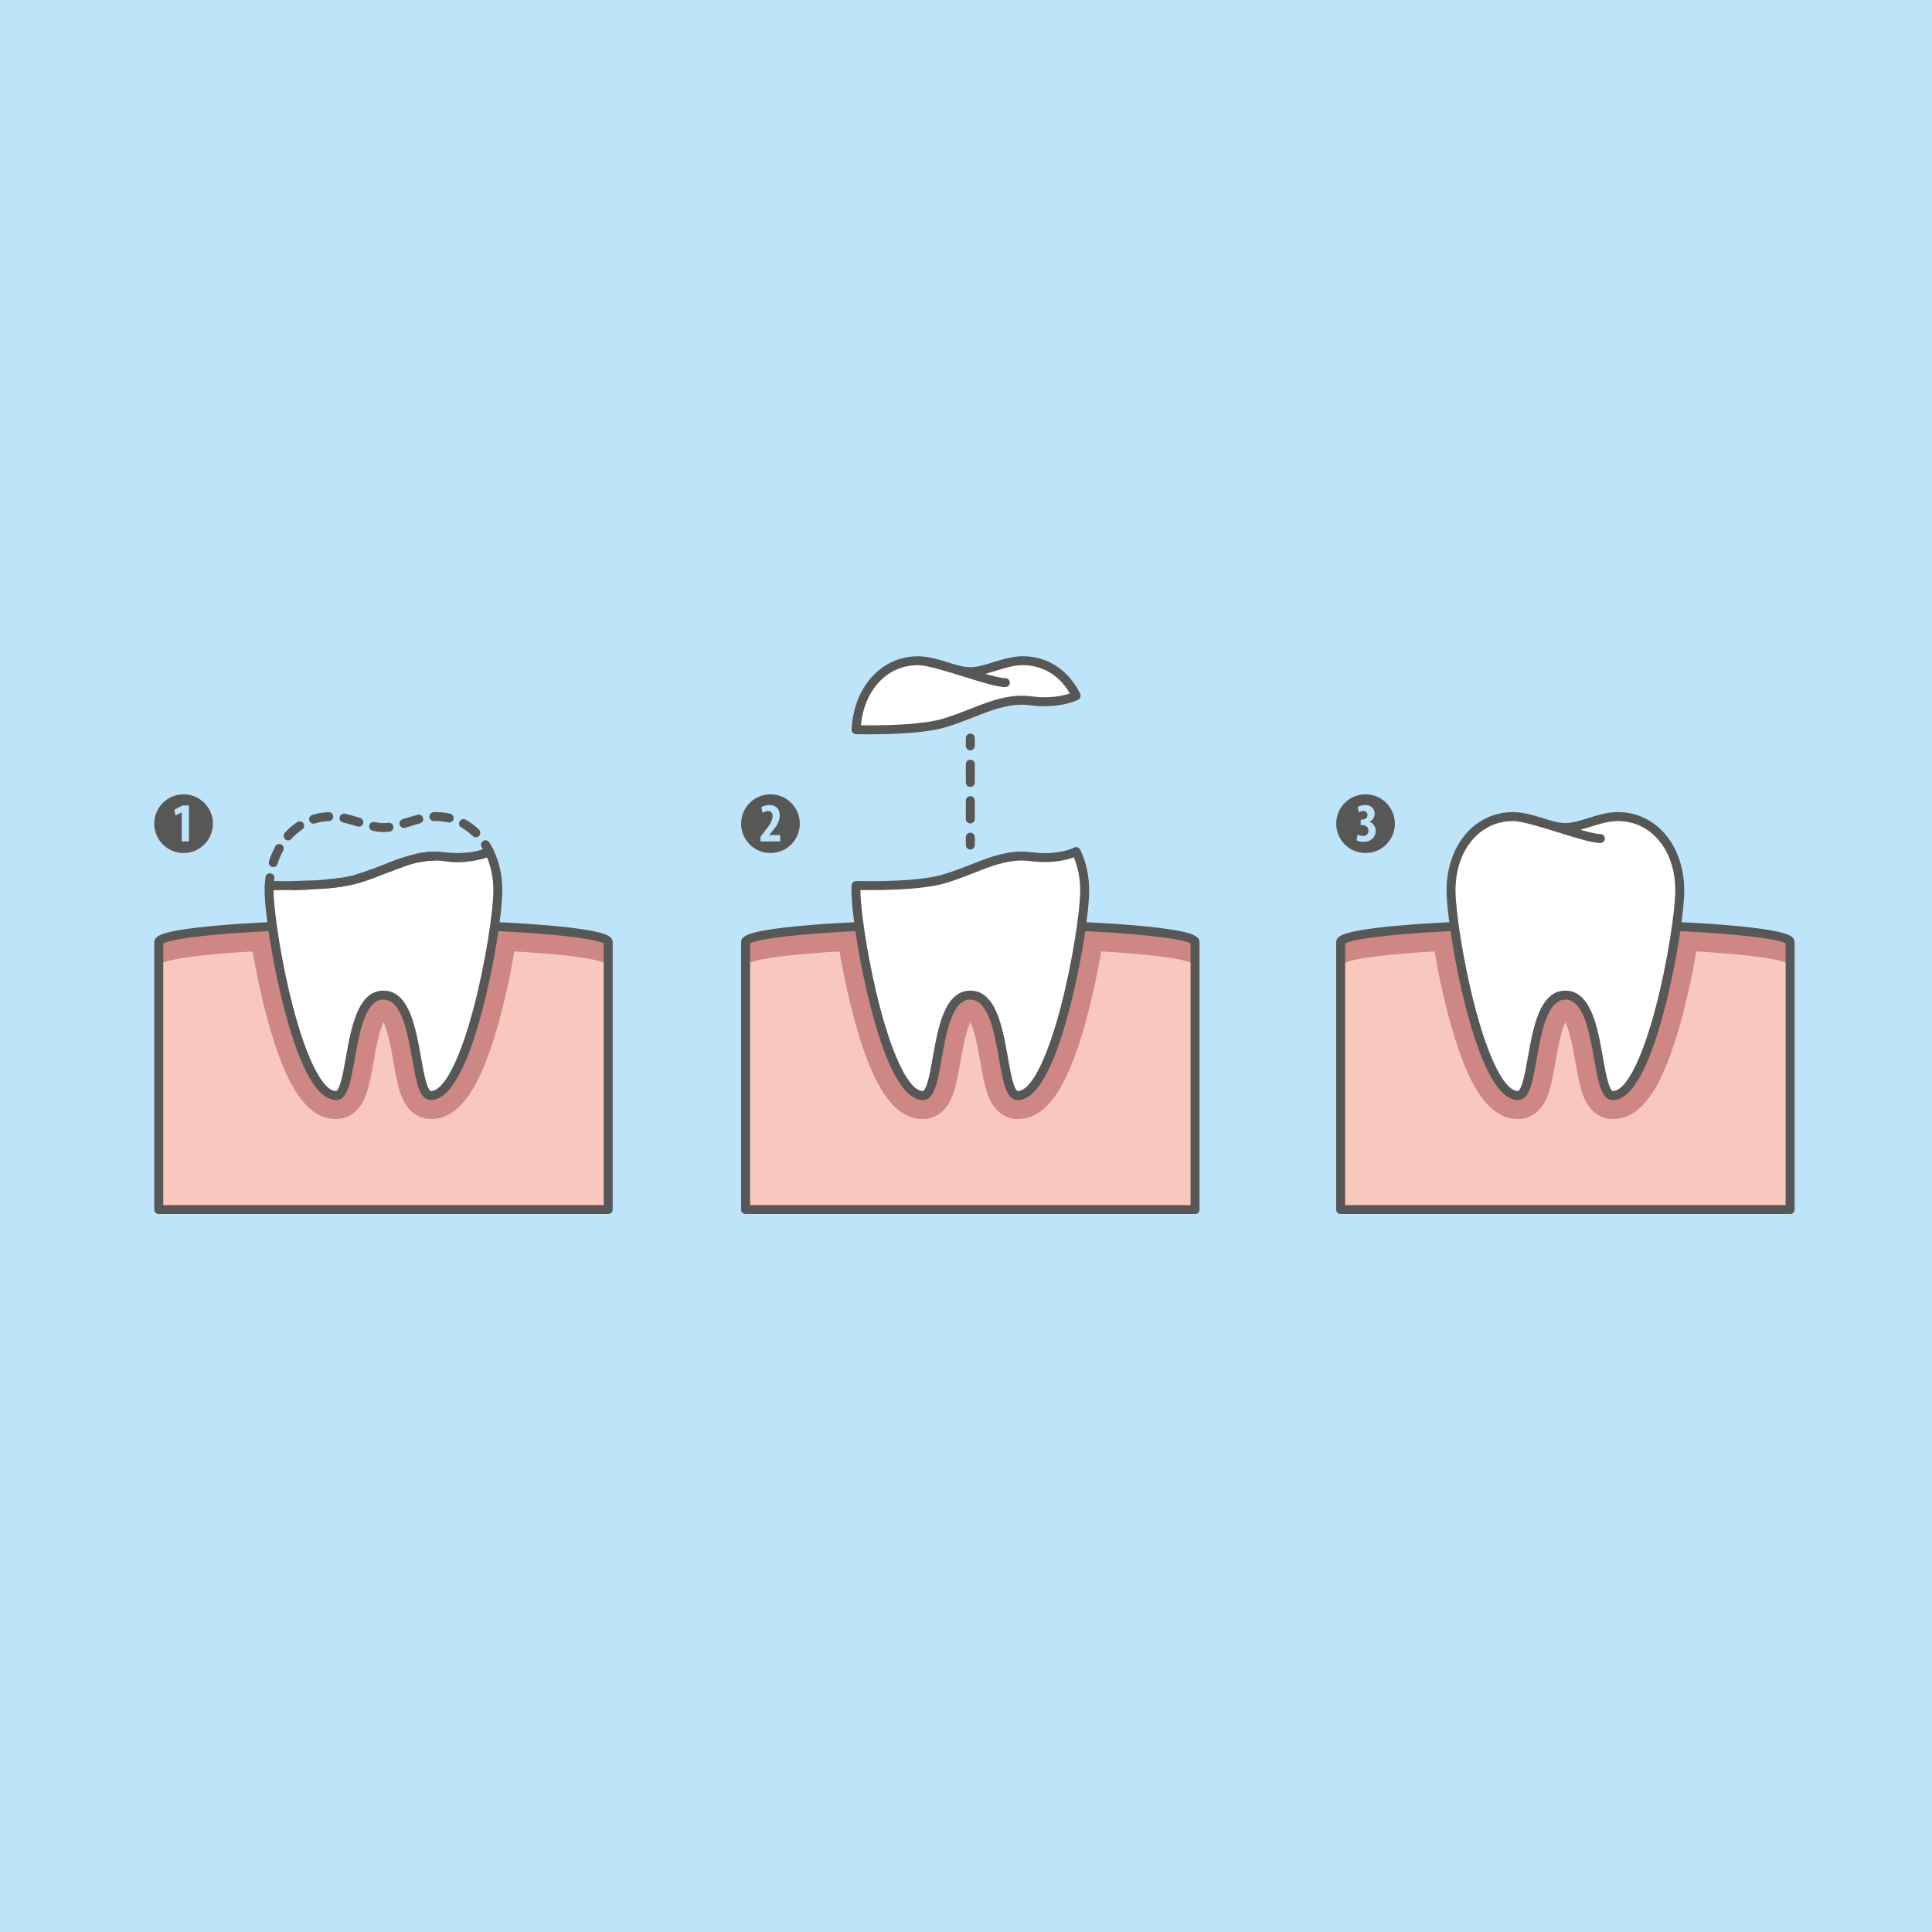
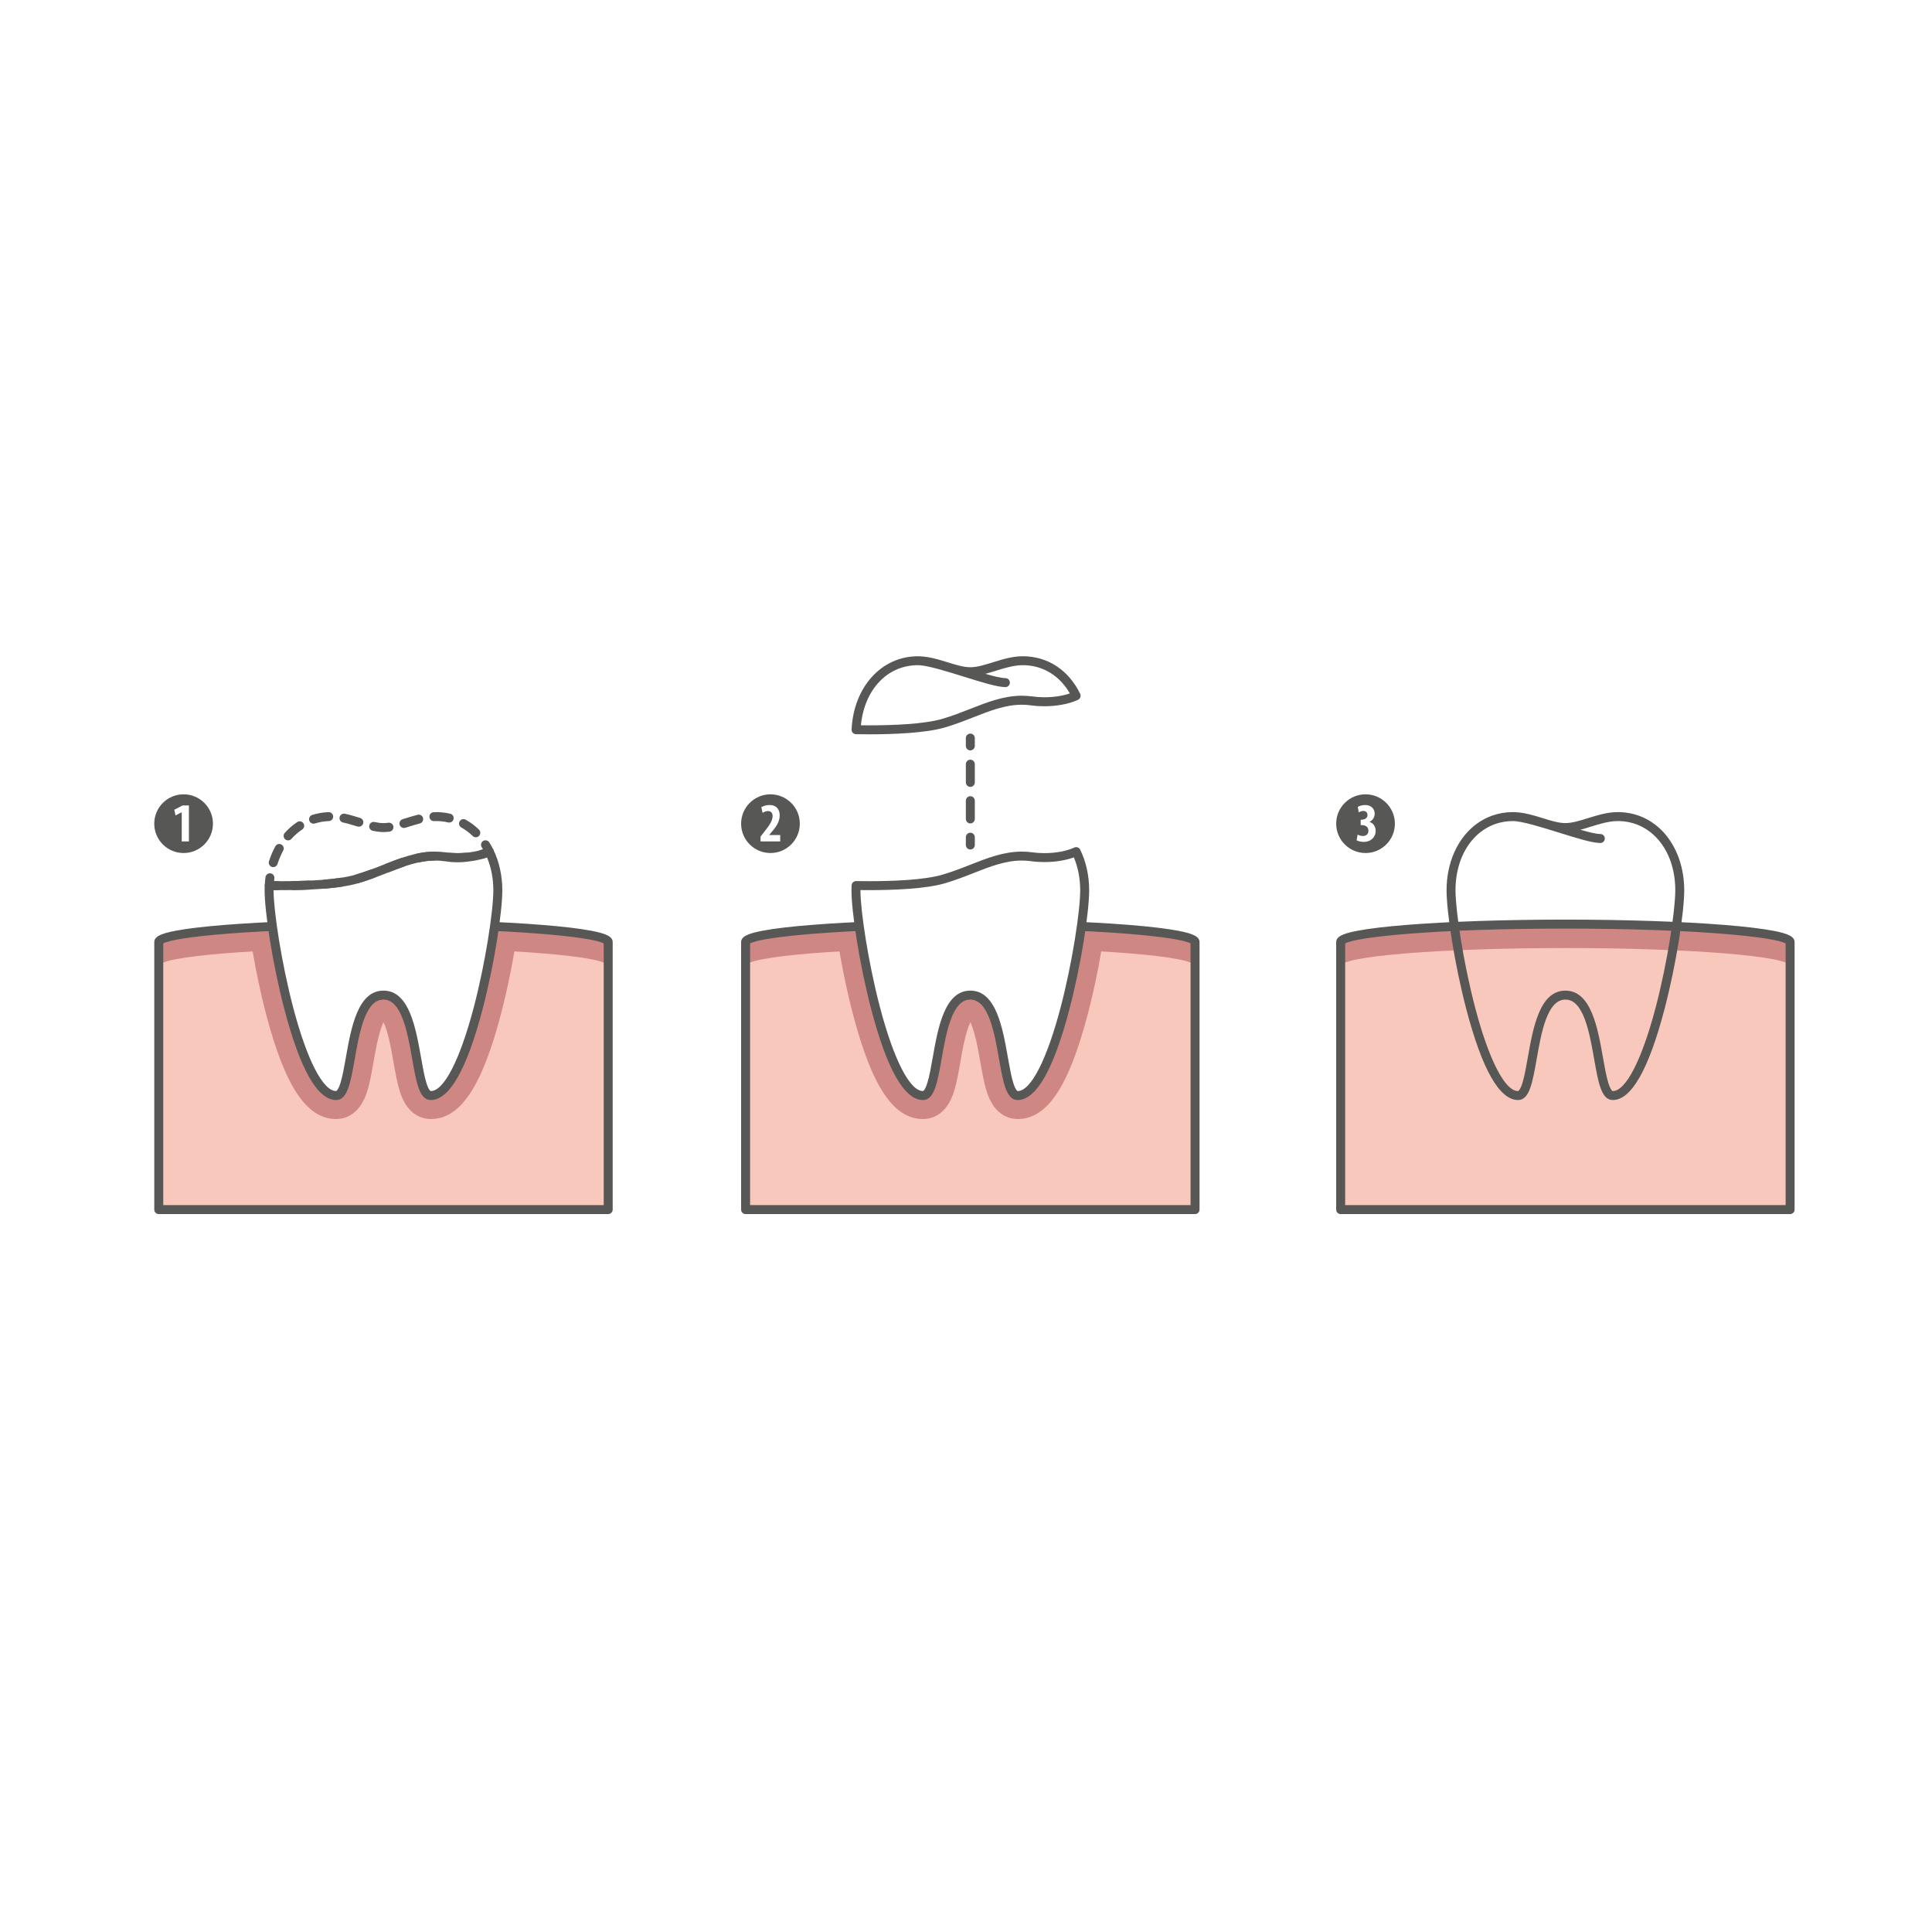
<svg xmlns="http://www.w3.org/2000/svg" version="1.1" id="Layer_1" x="0px" y="0px" viewBox="0 0 1000 1000" style="enable-background:new 0 0 1000 1000;" xml:space="preserve">
  <style type="text/css">
	.st0{fill:#BEE4FA;}
	.st1{fill:#F9C8BC;}
	.st2{fill:#CE8782;}
	.st3{fill:#575756;}
	.st4{fill:#FFFFFF;}
</style>
  <g>
-     <rect x="0" y="0" class="st0" width="1000" height="1000" />
-   </g>
+     </g>
  <g>
    <g>
      <g>
        <g>
          <g>
            <path class="st1" d="M693.93,487.69c0-5.18,52.08-9.38,116.31-9.38s116.31,4.2,116.31,9.38v138.4H693.93V487.69z" />
          </g>
        </g>
        <g>
          <g>
            <path class="st2" d="M810.24,478.31c-64.24,0-116.31,4.2-116.31,9.38v12.39c0-5.18,52.08-9.38,116.31-9.38       s116.31,4.2,116.31,9.38v-12.39C926.56,482.51,874.48,478.31,810.24,478.31z" />
          </g>
          <g>
-             <path class="st2" d="M785.74,579.2c4.31,0,12.13-1.85,16.05-14.2c1.36-4.28,2.29-9.53,3.27-15.09       c0.97-5.52,1.98-11.22,3.4-15.99c0.66-2.23,1.28-3.79,1.8-4.88c0.52,1.09,1.14,2.66,1.8,4.88c1.42,4.77,2.43,10.48,3.4,15.99       c0.98,5.56,1.91,10.81,3.27,15.09c3.92,12.36,11.74,14.2,16.05,14.2c15.24,0,26.42-16.75,36.27-54.31       c4-15.25,7.06-31.6,8.83-44.6c-19.73-1.24-44.54-1.98-71.5-1.98c-25.28,0-48.68,0.65-67.76,1.76       c1.77,13.04,4.84,29.49,8.86,44.83C759.32,562.45,770.5,579.2,785.74,579.2z" />
-           </g>
+             </g>
        </g>
        <g>
          <g>
            <path class="st3" d="M926.56,628.41H693.93c-1.28,0-2.32-1.04-2.32-2.32v-138.4c0-2.79,2.99-4.4,11.03-5.93       c5.94-1.13,14.41-2.15,25.17-3.01c22.03-1.78,51.3-2.76,82.43-2.76c31.13,0,60.4,0.98,82.43,2.76       c10.76,0.87,19.24,1.88,25.18,3.01c8.04,1.53,11.03,3.14,11.03,5.93v138.4C928.88,627.37,927.84,628.41,926.56,628.41z        M696.25,623.77h227.99V488.34c-5.13-3.31-46.47-7.71-113.99-7.71c-67.52,0-108.86,4.4-113.99,7.71V623.77z" />
          </g>
        </g>
      </g>
      <g>
        <g>
          <g>
            <g>
              <g>
-                 <path class="st4" d="M837.4,422.66c-9.57,0-19.13,5.69-27.15,5.69c-8.02,0-17.58-5.69-27.15-5.69         c-19.15,0-32.04,17.07-32.04,38.12c0,21.05,15.52,106.27,34.67,106.27c9.57,0,5.13-51.99,24.52-51.99         c19.38,0,14.94,51.99,24.52,51.99c19.15,0,34.67-85.22,34.67-106.27C869.43,439.73,856.55,422.66,837.4,422.66z" />
-               </g>
+                 </g>
            </g>
          </g>
        </g>
        <g>
          <g>
            <g>
              <path class="st3" d="M862.4,432.36c-6.31-7.75-15.19-12.02-25-12.02c-5.35,0-10.49,1.59-15.46,3.14        c-4.23,1.31-8.22,2.55-11.7,2.55c-3.48,0-7.47-1.24-11.7-2.55c-4.63-1.44-9.4-2.9-14.36-3.1c-0.38-0.03-0.75-0.04-1.09-0.04        c-3.68,0-7.23,0.6-10.56,1.76c-5.55,1.93-10.5,5.42-14.44,10.26c-4.15,5.1-7.02,11.46-8.4,18.49        c-0.63,3.19-0.95,6.52-0.95,9.93c0,10.86,3.91,37.51,10.23,61.62c8.17,31.17,17.17,46.97,26.76,46.97        c5.9,0,7.47-8.88,9.64-21.18c2.42-13.73,5.44-30.81,14.88-30.81c9.44,0,12.46,17.09,14.88,30.81        c2.17,12.29,3.74,21.18,9.64,21.18c9.59,0,18.59-15.8,26.76-46.97c6.32-24.11,10.23-50.76,10.23-61.62        C871.75,449.87,868.43,439.78,862.4,432.36z M857.03,521.23c-7.14,27.24-15.47,43.51-22.27,43.51c-0.01,0-0.99-0.11-2.26-4.11        c-1.07-3.37-1.91-8.16-2.81-13.23c-2.73-15.44-6.12-34.65-19.45-34.65s-16.72,19.21-19.45,34.65        c-0.9,5.07-1.74,9.86-2.81,13.23c-1.27,4-2.25,4.11-2.26,4.11c-6.81,0-15.13-16.26-22.27-43.51        c-6.03-23-10.08-49.82-10.08-60.44c0-20.75,12.5-35.8,29.72-35.8c4.65,0,14.78,3.16,23.72,5.94c9.3,2.9,17.33,5.4,21.52,5.4        c1.28,0,2.32-1.04,2.32-2.32c0-1.28-1.04-2.32-2.32-2.32c-2.06,0-5.87-0.93-10.33-2.21c1.74-0.46,3.51-1,5.32-1.57        c4.64-1.44,9.43-2.93,14.08-2.93c17.22,0,29.72,15.06,29.72,35.8C867.11,471.4,863.06,498.22,857.03,521.23z" />
            </g>
          </g>
        </g>
      </g>
    </g>
    <g>
      <g>
        <g>
          <g>
            <path class="st3" d="M706.8,411.14c-8.39,0-15.19,6.8-15.19,15.19c0,8.39,6.8,15.19,15.19,15.19c8.39,0,15.19-6.8,15.19-15.19       C721.98,417.94,715.18,411.14,706.8,411.14z M705.84,435.76c-1.52,0-2.84-0.37-3.67-0.83l0.54-2.95       c0.74,0.43,1.78,0.72,2.78,0.72c1.8,0,2.81-1.12,2.81-2.69c0-2.06-1.58-2.95-3.49-2.95h-0.52v-2.75h0.37       c1.37-0.03,3.15-0.6,3.15-2.41c0-1.35-0.86-2.15-2.18-2.15c-0.83,0-1.66,0.32-2.35,0.74l-0.49-2.84       c0.77-0.49,2.29-0.97,3.84-0.97c3.26,0,4.9,2.12,4.9,4.5c0,1.86-1.03,3.41-2.66,4.18v0.06c1.8,0.6,3.18,2.21,3.18,4.73       C712.06,432.98,709.88,435.76,705.84,435.76z" />
          </g>
        </g>
      </g>
    </g>
  </g>
  <g>
    <g>
      <g>
        <g>
          <g>
            <g>
              <path class="st1" d="M385.92,487.69c0-5.18,52.08-9.38,116.31-9.38c64.24,0,116.31,4.2,116.31,9.38v138.4H385.92V487.69z" />
            </g>
          </g>
          <g>
            <g>
              <path class="st2" d="M502.24,478.31c-64.24,0-116.31,4.2-116.31,9.38v12.39c0-5.18,52.08-9.38,116.31-9.38        c64.24,0,116.31,4.2,116.31,9.38v-12.39C618.55,482.51,566.47,478.31,502.24,478.31z" />
            </g>
            <g>
              <path class="st2" d="M477.73,579.2c4.31,0,12.13-1.85,16.05-14.2c1.36-4.28,2.29-9.53,3.27-15.09        c0.97-5.52,1.98-11.22,3.4-15.99c0.66-2.23,1.28-3.79,1.8-4.88c0.52,1.09,1.14,2.66,1.8,4.88c1.42,4.77,2.43,10.48,3.4,15.99        c0.98,5.56,1.91,10.81,3.27,15.09c3.92,12.36,11.74,14.2,16.05,14.2c15.24,0,26.42-16.75,36.27-54.31        c4-15.25,7.06-31.6,8.83-44.6c-19.73-1.24-44.54-1.98-71.5-1.98c-25.28,0-48.68,0.65-67.76,1.76        c1.77,13.04,4.84,29.49,8.86,44.83C451.31,562.45,462.5,579.2,477.73,579.2z" />
            </g>
          </g>
          <g>
            <g>
              <path class="st3" d="M618.55,628.41H385.92c-1.28,0-2.32-1.04-2.32-2.32v-138.4c0-2.79,2.99-4.4,11.03-5.93        c5.94-1.13,14.41-2.15,25.18-3.01c22.03-1.78,51.3-2.76,82.43-2.76s60.4,0.98,82.43,2.76c10.76,0.87,19.24,1.88,25.18,3.01        c8.04,1.53,11.03,3.14,11.03,5.93v138.4C620.87,627.37,619.83,628.41,618.55,628.41z M388.24,623.77h227.99V488.34        c-5.13-3.31-46.47-7.71-113.99-7.71c-67.52,0-108.86,4.4-113.99,7.71V623.77z" />
            </g>
          </g>
        </g>
      </g>
      <g>
        <path class="st4" d="M534.04,443.46c-16.09-2.22-28.85,6.66-45.72,11.54c-11.78,3.41-33.29,3.57-45.2,3.36     c-0.04,0.8-0.06,1.61-0.06,2.42c0,21.05,15.52,106.27,34.67,106.27c9.57,0,5.13-51.99,24.52-51.99     c19.38,0,14.94,51.99,24.52,51.99c19.15,0,34.67-85.22,34.67-106.27c0-7.33-1.57-14.18-4.41-19.99     C550.97,443.59,541.92,444.55,534.04,443.46z" />
        <path class="st3" d="M526.75,569.37c-5.9,0-7.47-8.88-9.64-21.17c-2.42-13.73-5.44-30.82-14.88-30.82     c-9.44,0-12.46,17.09-14.88,30.82c-2.17,12.29-3.74,21.17-9.64,21.17c-9.59,0-18.59-15.8-26.76-46.97     c-6.32-24.11-10.23-50.76-10.23-61.62c0-0.77,0.02-1.58,0.07-2.53c0.06-1.25,1.1-2.21,2.36-2.21c2.28,0.04,4.56,0.06,6.8,0.06     c11.96,0,28.21-0.58,37.72-3.33c5.15-1.49,9.95-3.38,14.58-5.2c8.88-3.49,17.26-6.78,26.68-6.78c1.81,0,3.64,0.13,5.43,0.37     c2,0.28,4.1,0.42,6.23,0.42c5.85,0,11.48-1.05,15.45-2.89c1.14-0.53,2.5-0.05,3.06,1.08c3.04,6.21,4.65,13.48,4.65,21.01     c0,10.86-3.91,37.51-10.23,61.62C545.34,553.57,536.34,569.37,526.75,569.37z M502.24,512.74c13.33,0,16.72,19.21,19.45,34.65     c0.9,5.07,1.74,9.86,2.81,13.23c1.27,4,2.25,4.11,2.26,4.11c6.81,0,15.13-16.27,22.27-43.51c6.03-23,10.08-49.82,10.08-60.44     c0-6.04-1.13-11.87-3.28-17c-4.3,1.56-9.71,2.43-15.24,2.43c-2.35,0-4.66-0.15-6.87-0.46c-1.58-0.22-3.19-0.33-4.79-0.33     c-8.54,0-16.52,3.14-24.98,6.46c-4.74,1.86-9.64,3.79-14.99,5.34c-10.03,2.9-26.75,3.51-39.01,3.51c-1.51,0-3.05-0.01-4.59-0.03     c0,0.02,0,0.05,0,0.07c0,10.62,4.05,37.44,10.08,60.44c7.14,27.24,15.47,43.51,22.27,43.51c0.01,0,0.99-0.11,2.26-4.11     c1.07-3.37,1.91-8.16,2.81-13.23C485.51,531.96,488.91,512.74,502.24,512.74z" />
      </g>
      <g>
-         <path class="st4" d="M529.39,341.99c-9.57,0-19.13,5.69-27.15,5.69c-8.02,0-17.58-5.69-27.15-5.69     c-18.41,0-31.02,15.77-31.97,35.7c11.91,0.21,33.43,0.05,45.2-3.36c16.87-4.88,29.63-13.77,45.72-11.54     c7.89,1.09,16.93,0.13,22.97-2.67C551.69,349.24,541.87,341.99,529.39,341.99z" />
        <path class="st3" d="M559.1,359.1c-6.05-12.35-16.87-19.43-29.71-19.43c-5.35,0-10.49,1.59-15.46,3.14     c-4.23,1.31-8.22,2.55-11.7,2.55c-3.48,0-7.47-1.24-11.7-2.55c-4.59-1.43-9.34-2.88-14.25-3.09c-0.4-0.03-0.78-0.04-1.14-0.04     c-0.01,0-0.01,0-0.02,0c-0.02,0-0.03,0-0.05,0c-18.82,0-33.24,15.94-34.29,37.91c-0.03,0.63,0.2,1.24,0.62,1.7     c0.43,0.46,1.02,0.72,1.65,0.73c2.31,0.04,4.63,0.06,6.89,0.06c12.25,0,28.96-0.61,38.99-3.51c5.36-1.55,10.25-3.48,14.99-5.34     c8.46-3.32,16.44-6.46,24.98-6.46c1.6,0,3.21,0.11,4.79,0.33c2.21,0.31,4.52,0.46,6.87,0.46c0,0,0,0,0,0     c6.5,0,12.84-1.21,17.4-3.32c0.57-0.26,1-0.74,1.21-1.33C559.41,360.3,559.37,359.66,559.1,359.1z M540.59,360.9     c-2.13,0-4.23-0.14-6.23-0.42c-1.79-0.25-3.61-0.37-5.43-0.37c-9.41,0-17.8,3.3-26.68,6.79c-4.64,1.82-9.44,3.71-14.58,5.2     c-9.51,2.75-25.75,3.33-37.7,3.33c-1.44,0-2.9-0.01-4.36-0.03c1.77-18.43,13.64-31.1,29.48-31.1c0.34,0,0.68,0.02,1.02,0.04     c4.98,0.36,14.39,3.3,22.76,5.9c9.3,2.9,17.33,5.4,21.52,5.4c1.28,0,2.32-1.04,2.32-2.32c0-1.28-1.04-2.32-2.32-2.32     c-2.06,0-5.89-0.93-10.36-2.22c1.73-0.46,3.49-1,5.29-1.56c4.64-1.44,9.43-2.93,14.08-2.93c10.21,0,18.97,5.29,24.36,14.62     C550.04,360.19,545.39,360.9,540.59,360.9z" />
      </g>
      <g>
        <g>
          <path class="st3" d="M502.24,388.4c-1.28,0-2.32-1.04-2.32-2.32v-4.05c0-1.28,1.04-2.32,2.32-2.32c1.28,0,2.32,1.04,2.32,2.32      v4.05C504.56,387.36,503.52,388.4,502.24,388.4z" />
        </g>
        <g>
          <path class="st3" d="M502.24,426.2c-1.28,0-2.32-1.04-2.32-2.32v-9.45c0-1.28,1.04-2.32,2.32-2.32c1.28,0,2.32,1.04,2.32,2.32      v9.45C504.56,425.16,503.52,426.2,502.24,426.2z M502.24,407.3c-1.28,0-2.32-1.04-2.32-2.32v-9.45c0-1.28,1.04-2.32,2.32-2.32      c1.28,0,2.32,1.04,2.32,2.32v9.45C504.56,406.26,503.52,407.3,502.24,407.3z" />
        </g>
        <g>
          <path class="st3" d="M502.24,439.7c-1.28,0-2.32-1.04-2.32-2.32v-4.05c0-1.28,1.04-2.32,2.32-2.32c1.28,0,2.32,1.04,2.32,2.32      v4.05C504.56,438.66,503.52,439.7,502.24,439.7z" />
        </g>
      </g>
    </g>
    <g>
      <g>
        <g>
          <g>
            <path class="st3" d="M398.79,411.14c-8.39,0-15.19,6.8-15.19,15.19c0,8.39,6.8,15.19,15.19,15.19c8.39,0,15.19-6.8,15.19-15.19       C413.97,417.94,407.18,411.14,398.79,411.14z M403.86,435.53h-10.2v-2.52l1.86-2.38c2.41-3.06,4.38-5.61,4.38-8.28       c0-1.49-0.83-2.55-2.38-2.55c-1.17,0-2.12,0.51-2.81,0.94l-0.66-2.92c0.86-0.54,2.46-1.15,4.15-1.15       c4.07,0,5.38,2.72,5.38,5.38c0,3.49-2.18,6.3-4.32,8.79l-1.12,1.32v0.06h5.7V435.53z" />
          </g>
        </g>
      </g>
    </g>
  </g>
  <g>
    <g>
      <g>
        <g>
          <g>
            <path class="st3" d="M95.03,411.14c-8.39,0-15.19,6.8-15.19,15.19c0,8.39,6.8,15.19,15.19,15.19c8.39,0,15.19-6.8,15.19-15.19       C110.22,417.94,103.42,411.14,95.03,411.14z M97.78,435.53h-3.72v-15.09H94l-3.15,1.63l-0.63-2.95l4.27-2.21h3.29V435.53z" />
          </g>
        </g>
      </g>
    </g>
    <g>
      <g>
        <g>
          <g>
            <g>
              <path class="st1" d="M82.17,487.69c0-5.18,52.08-9.38,116.31-9.38s116.31,4.2,116.31,9.38v138.4H82.17V487.69z" />
            </g>
          </g>
          <g>
            <g>
              <path class="st2" d="M198.48,478.31c-64.24,0-116.31,4.2-116.31,9.38v12.39c0-5.18,52.08-9.38,116.31-9.38        s116.31,4.2,116.31,9.38v-12.39C314.79,482.51,262.72,478.31,198.48,478.31z" />
            </g>
            <g>
              <path class="st2" d="M173.98,579.2c4.31,0,12.13-1.85,16.05-14.2c1.36-4.28,2.29-9.53,3.27-15.09        c0.97-5.52,1.98-11.22,3.4-15.99c0.66-2.23,1.28-3.79,1.8-4.88c0.52,1.09,1.14,2.66,1.8,4.88c1.42,4.77,2.43,10.48,3.4,15.99        c0.98,5.56,1.91,10.81,3.27,15.09c3.92,12.36,11.74,14.2,16.05,14.2c15.24,0,26.42-16.75,36.27-54.31        c4-15.25,7.06-31.6,8.83-44.6c-19.73-1.24-44.54-1.98-71.5-1.98c-25.28,0-48.68,0.65-67.76,1.76        c1.77,13.04,4.84,29.49,8.86,44.83C147.56,562.45,158.74,579.2,173.98,579.2z" />
            </g>
          </g>
          <g>
            <g>
              <path class="st3" d="M314.79,628.41H82.17c-1.28,0-2.32-1.04-2.32-2.32v-138.4c0-2.79,2.99-4.4,11.03-5.93        c5.94-1.13,14.41-2.15,25.18-3.01c22.03-1.78,51.3-2.76,82.43-2.76s60.4,0.98,82.43,2.76c10.76,0.87,19.24,1.88,25.18,3.01        c8.04,1.53,11.03,3.14,11.03,5.93v138.4C317.11,627.37,316.08,628.41,314.79,628.41z M84.49,623.77h227.99V488.34        c-5.13-3.31-46.47-7.71-113.99-7.71s-108.86,4.4-113.99,7.71V623.77z" />
            </g>
          </g>
        </g>
      </g>
      <g>
        <g>
          <path class="st4" d="M230.28,443.46c-16.09-2.22-28.85,6.66-45.72,11.54c-11.78,3.41-33.29,3.57-45.2,3.36      c-0.04,0.8-0.06,1.61-0.06,2.42c0,21.05,15.52,106.27,34.67,106.27c9.57,0,5.13-51.99,24.52-51.99      c19.38,0,14.94,51.99,24.52,51.99c19.15,0,34.67-85.22,34.67-106.27c0-7.33-1.57-14.18-4.41-19.99      C247.21,443.59,238.17,444.55,230.28,443.46z" />
          <path class="st3" d="M223,569.37c-5.9,0-7.47-8.88-9.64-21.18c-2.42-13.73-5.44-30.81-14.88-30.81      c-9.44,0-12.46,17.09-14.88,30.82c-2.17,12.29-3.74,21.17-9.64,21.17c-9.59,0-18.59-15.8-26.76-46.97      c-6.32-24.11-10.23-50.76-10.23-61.62c0-0.77,0.02-1.58,0.07-2.53c0.06-1.25,1.08-2.21,2.36-2.21c2.28,0.04,4.56,0.06,6.8,0.06      c11.96,0,28.21-0.58,37.72-3.33c5.15-1.49,9.95-3.38,14.58-5.2c8.88-3.49,17.26-6.78,26.68-6.78c1.81,0,3.64,0.13,5.43,0.37      c2,0.28,4.1,0.42,6.23,0.42c5.85,0,11.48-1.05,15.45-2.89c1.14-0.53,2.5-0.05,3.06,1.08c3.04,6.21,4.65,13.48,4.65,21.01      c0,10.86-3.91,37.51-10.23,61.62C241.59,553.57,232.59,569.37,223,569.37z M198.48,512.74c13.33,0,16.72,19.21,19.45,34.65      c0.9,5.07,1.74,9.86,2.81,13.23c1.27,4,2.25,4.11,2.26,4.11c6.81,0,15.13-16.27,22.27-43.51c6.03-23,10.08-49.82,10.08-60.44      c0-6.04-1.13-11.87-3.28-17c-4.3,1.56-9.71,2.43-15.24,2.43c-2.35,0-4.66-0.15-6.87-0.46c-1.58-0.22-3.19-0.33-4.79-0.33      c-8.54,0-16.52,3.14-24.98,6.46c-4.74,1.86-9.64,3.79-14.99,5.34c-10.03,2.9-26.75,3.51-39.01,3.51c-1.51,0-3.05-0.01-4.59-0.03      c0,0.02,0,0.05,0,0.07c0,10.62,4.05,37.44,10.08,60.44c7.14,27.24,15.47,43.51,22.27,43.51c0.01,0,0.99-0.11,2.26-4.11      c1.07-3.37,1.91-8.16,2.81-13.23C181.76,531.96,185.15,512.74,198.48,512.74z" />
        </g>
        <g>
          <g>
            <path class="st3" d="M143.4,460.73c-0.01,0-0.01,0-0.02,0c-1.45-0.01-2.81-0.03-4.07-0.05c-0.63-0.01-1.22-0.28-1.65-0.73       c-0.43-0.46-0.65-1.07-0.62-1.7c0.07-1.42,0.19-2.84,0.37-4.22c0.17-1.27,1.33-2.17,2.6-2c1.27,0.17,2.17,1.33,2,2.6       c-0.06,0.48-0.12,0.96-0.17,1.45c0.51,0.01,1.04,0.01,1.57,0.02c1.28,0.01,2.31,1.06,2.3,2.34       C145.71,459.7,144.68,460.73,143.4,460.73z" />
          </g>
          <g>
            <path class="st3" d="M151.74,460.7c-1.26,0-2.3-1.01-2.32-2.28c-0.02-1.28,1-2.34,2.28-2.36c2.86-0.05,5.65-0.13,8.27-0.24       c1.29-0.06,2.36,0.93,2.42,2.21c0.06,1.28-0.93,2.36-2.21,2.42c-2.67,0.12-5.5,0.2-8.4,0.25       C151.77,460.7,151.75,460.7,151.74,460.7z M168.4,459.92c-1.19,0-2.21-0.91-2.31-2.12c-0.11-1.28,0.84-2.4,2.11-2.51       c2.97-0.25,5.71-0.57,8.13-0.94c1.26-0.19,2.45,0.68,2.64,1.95c0.19,1.27-0.68,2.45-1.95,2.64c-2.53,0.38-5.37,0.71-8.44,0.97       C168.54,459.92,168.47,459.92,168.4,459.92z M184.85,457.23c-1,0-1.93-0.66-2.23-1.67c-0.36-1.23,0.34-2.52,1.57-2.88       c2.4-0.7,4.87-1.53,7.75-2.6c1.2-0.45,2.54,0.17,2.98,1.37c0.44,1.2-0.17,2.54-1.37,2.98c-2.99,1.11-5.55,1.96-8.06,2.7       C185.28,457.2,185.06,457.23,184.85,457.23z M200.53,451.59c-0.93,0-1.8-0.56-2.16-1.47c-0.47-1.19,0.12-2.54,1.31-3.01       c2.52-0.99,5.21-2.03,7.91-2.96c1.21-0.41,2.53,0.23,2.95,1.44c0.41,1.21-0.23,2.53-1.44,2.95c-2.61,0.89-5.24,1.91-7.71,2.88       C201.1,451.53,200.81,451.59,200.53,451.59z M216.36,446.4c-1.07,0-2.04-0.75-2.27-1.84c-0.27-1.25,0.54-2.48,1.79-2.75       c3.03-0.64,5.88-0.97,8.71-1.02c0.01,0,0.02,0,0.03,0c1.27,0,2.3,1.02,2.32,2.29c0.02,1.28-1,2.33-2.29,2.35       c-2.52,0.04-5.08,0.34-7.82,0.92C216.68,446.38,216.52,446.4,216.36,446.4z M236.83,446.22c-1.37,0-2.74-0.05-4.08-0.16       c-1.28-0.1-2.23-1.22-2.13-2.5c0.1-1.28,1.22-2.24,2.5-2.13c2.6,0.2,5.32,0.19,7.94-0.04c1.28-0.11,2.4,0.83,2.52,2.11       c0.11,1.28-0.83,2.4-2.11,2.52C239.94,446.15,238.38,446.22,236.83,446.22z" />
          </g>
          <g>
            <path class="st3" d="M249.47,444.52c-1,0-1.93-0.65-2.22-1.66c-0.36-1.23,0.34-2.52,1.57-2.88c0.41-0.12,0.8-0.25,1.18-0.38       c-0.22-0.38-0.44-0.75-0.67-1.11c-0.68-1.08-0.36-2.52,0.72-3.2c1.08-0.68,2.52-0.36,3.2,0.73c0.75,1.19,1.46,2.46,2.09,3.75       c0.27,0.56,0.31,1.21,0.1,1.8c-0.21,0.59-0.65,1.07-1.21,1.33c-1.24,0.58-2.63,1.09-4.11,1.53       C249.9,444.49,249.68,444.52,249.47,444.52z" />
          </g>
          <g>
            <path class="st3" d="M141.43,448.82c-0.23,0-0.47-0.03-0.7-0.11c-1.22-0.39-1.9-1.69-1.51-2.91c0.86-2.73,1.97-5.34,3.29-7.75       c0.62-1.12,2.03-1.53,3.15-0.92c1.12,0.62,1.53,2.03,0.92,3.15c-1.18,2.14-2.16,4.47-2.94,6.91       C143.33,448.19,142.42,448.82,141.43,448.82z M149.12,434.98c-0.55,0-1.1-0.19-1.54-0.59c-0.96-0.85-1.04-2.32-0.19-3.28       c1.94-2.17,4.11-4.06,6.46-5.61c1.07-0.71,2.51-0.41,3.21,0.66c0.71,1.07,0.41,2.51-0.66,3.21c-2.01,1.33-3.88,2.95-5.55,4.82       C150.4,434.72,149.76,434.98,149.12,434.98z M246.29,433.37c-0.58,0-1.17-0.22-1.62-0.66c-1.79-1.74-3.77-3.22-5.88-4.39       c-1.12-0.62-1.52-2.03-0.9-3.15c0.62-1.12,2.03-1.52,3.15-0.9c2.47,1.37,4.78,3.1,6.86,5.13c0.92,0.89,0.94,2.36,0.04,3.28       C247.5,433.14,246.9,433.37,246.29,433.37z M198.48,430.67c-1.67,0-3.48-0.22-5.55-0.66c-1.25-0.27-2.05-1.5-1.78-2.75       c0.27-1.25,1.5-2.06,2.75-1.78c1.74,0.37,3.24,0.56,4.57,0.56c0.79,0,1.62-0.06,2.54-0.19c1.27-0.18,2.44,0.71,2.62,1.98       c0.18,1.27-0.71,2.44-1.98,2.62C200.53,430.59,199.49,430.67,198.48,430.67z M209.08,428.56c-0.99,0-1.91-0.64-2.22-1.64       c-0.37-1.23,0.32-2.52,1.54-2.9c0.58-0.18,1.17-0.36,1.76-0.54c1.94-0.6,3.94-1.22,5.98-1.75c1.24-0.32,2.51,0.42,2.83,1.66       c0.32,1.24-0.42,2.51-1.66,2.83c-1.93,0.5-3.88,1.11-5.77,1.69c-0.6,0.19-1.19,0.37-1.78,0.55       C209.53,428.53,209.31,428.56,209.08,428.56z M185.74,427.9c-0.23,0-0.46-0.03-0.69-0.1c-2.67-0.83-5.07-1.55-7.49-2.07       c-1.25-0.27-2.05-1.5-1.78-2.76c0.27-1.25,1.5-2.04,2.76-1.78c2.6,0.56,5.11,1.32,7.89,2.18c1.22,0.38,1.91,1.68,1.53,2.9       C187.65,427.26,186.73,427.9,185.74,427.9z M162.3,426.34c-0.99,0-1.9-0.63-2.21-1.62c-0.39-1.22,0.29-2.52,1.51-2.91       c2.7-0.85,5.54-1.34,8.45-1.45c1.29-0.07,2.36,0.95,2.4,2.23c0.05,1.28-0.95,2.36-2.23,2.4c-2.49,0.09-4.92,0.51-7.22,1.23       C162.77,426.31,162.53,426.34,162.3,426.34z M232.51,425.75c-0.17,0-0.35-0.02-0.53-0.06c-2.33-0.54-4.8-0.8-7.3-0.69       c-1.28,0.08-2.36-0.94-2.41-2.22c-0.05-1.28,0.94-2.36,2.22-2.41c2.91-0.12,5.8,0.17,8.54,0.81c1.25,0.29,2.02,1.54,1.73,2.78       C234.52,425.03,233.56,425.75,232.51,425.75z" />
          </g>
        </g>
      </g>
    </g>
  </g>
</svg>